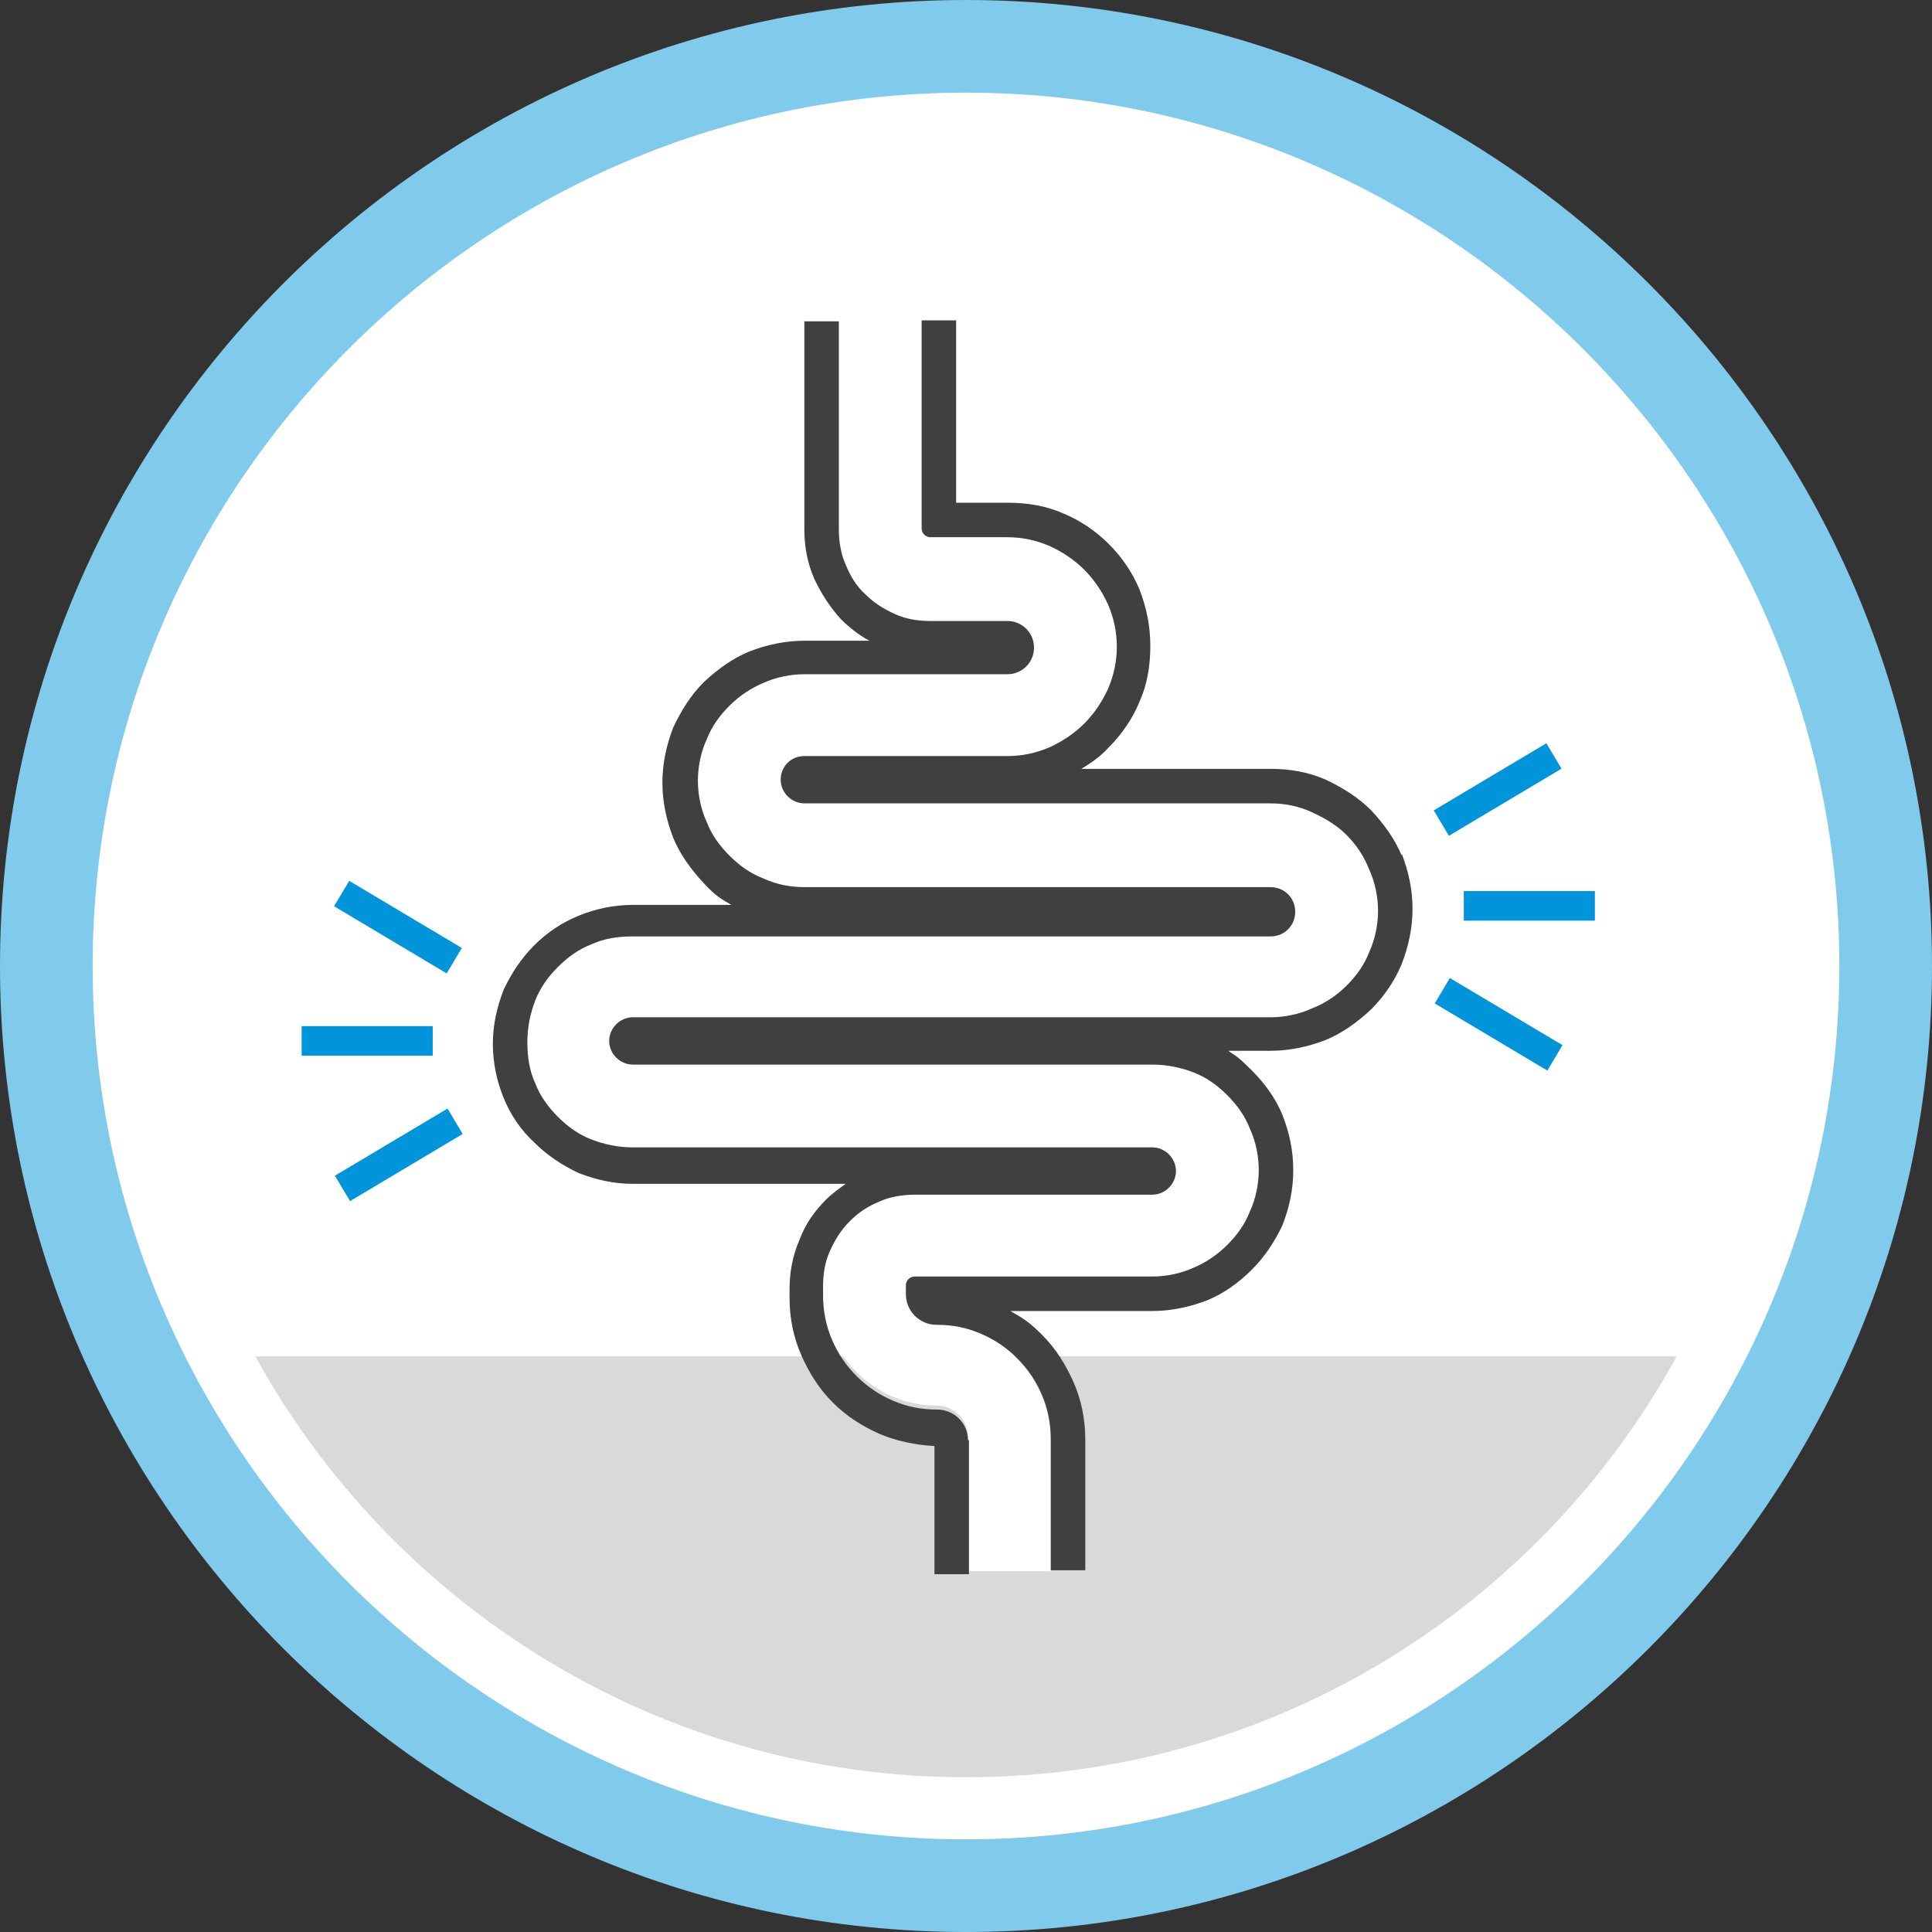
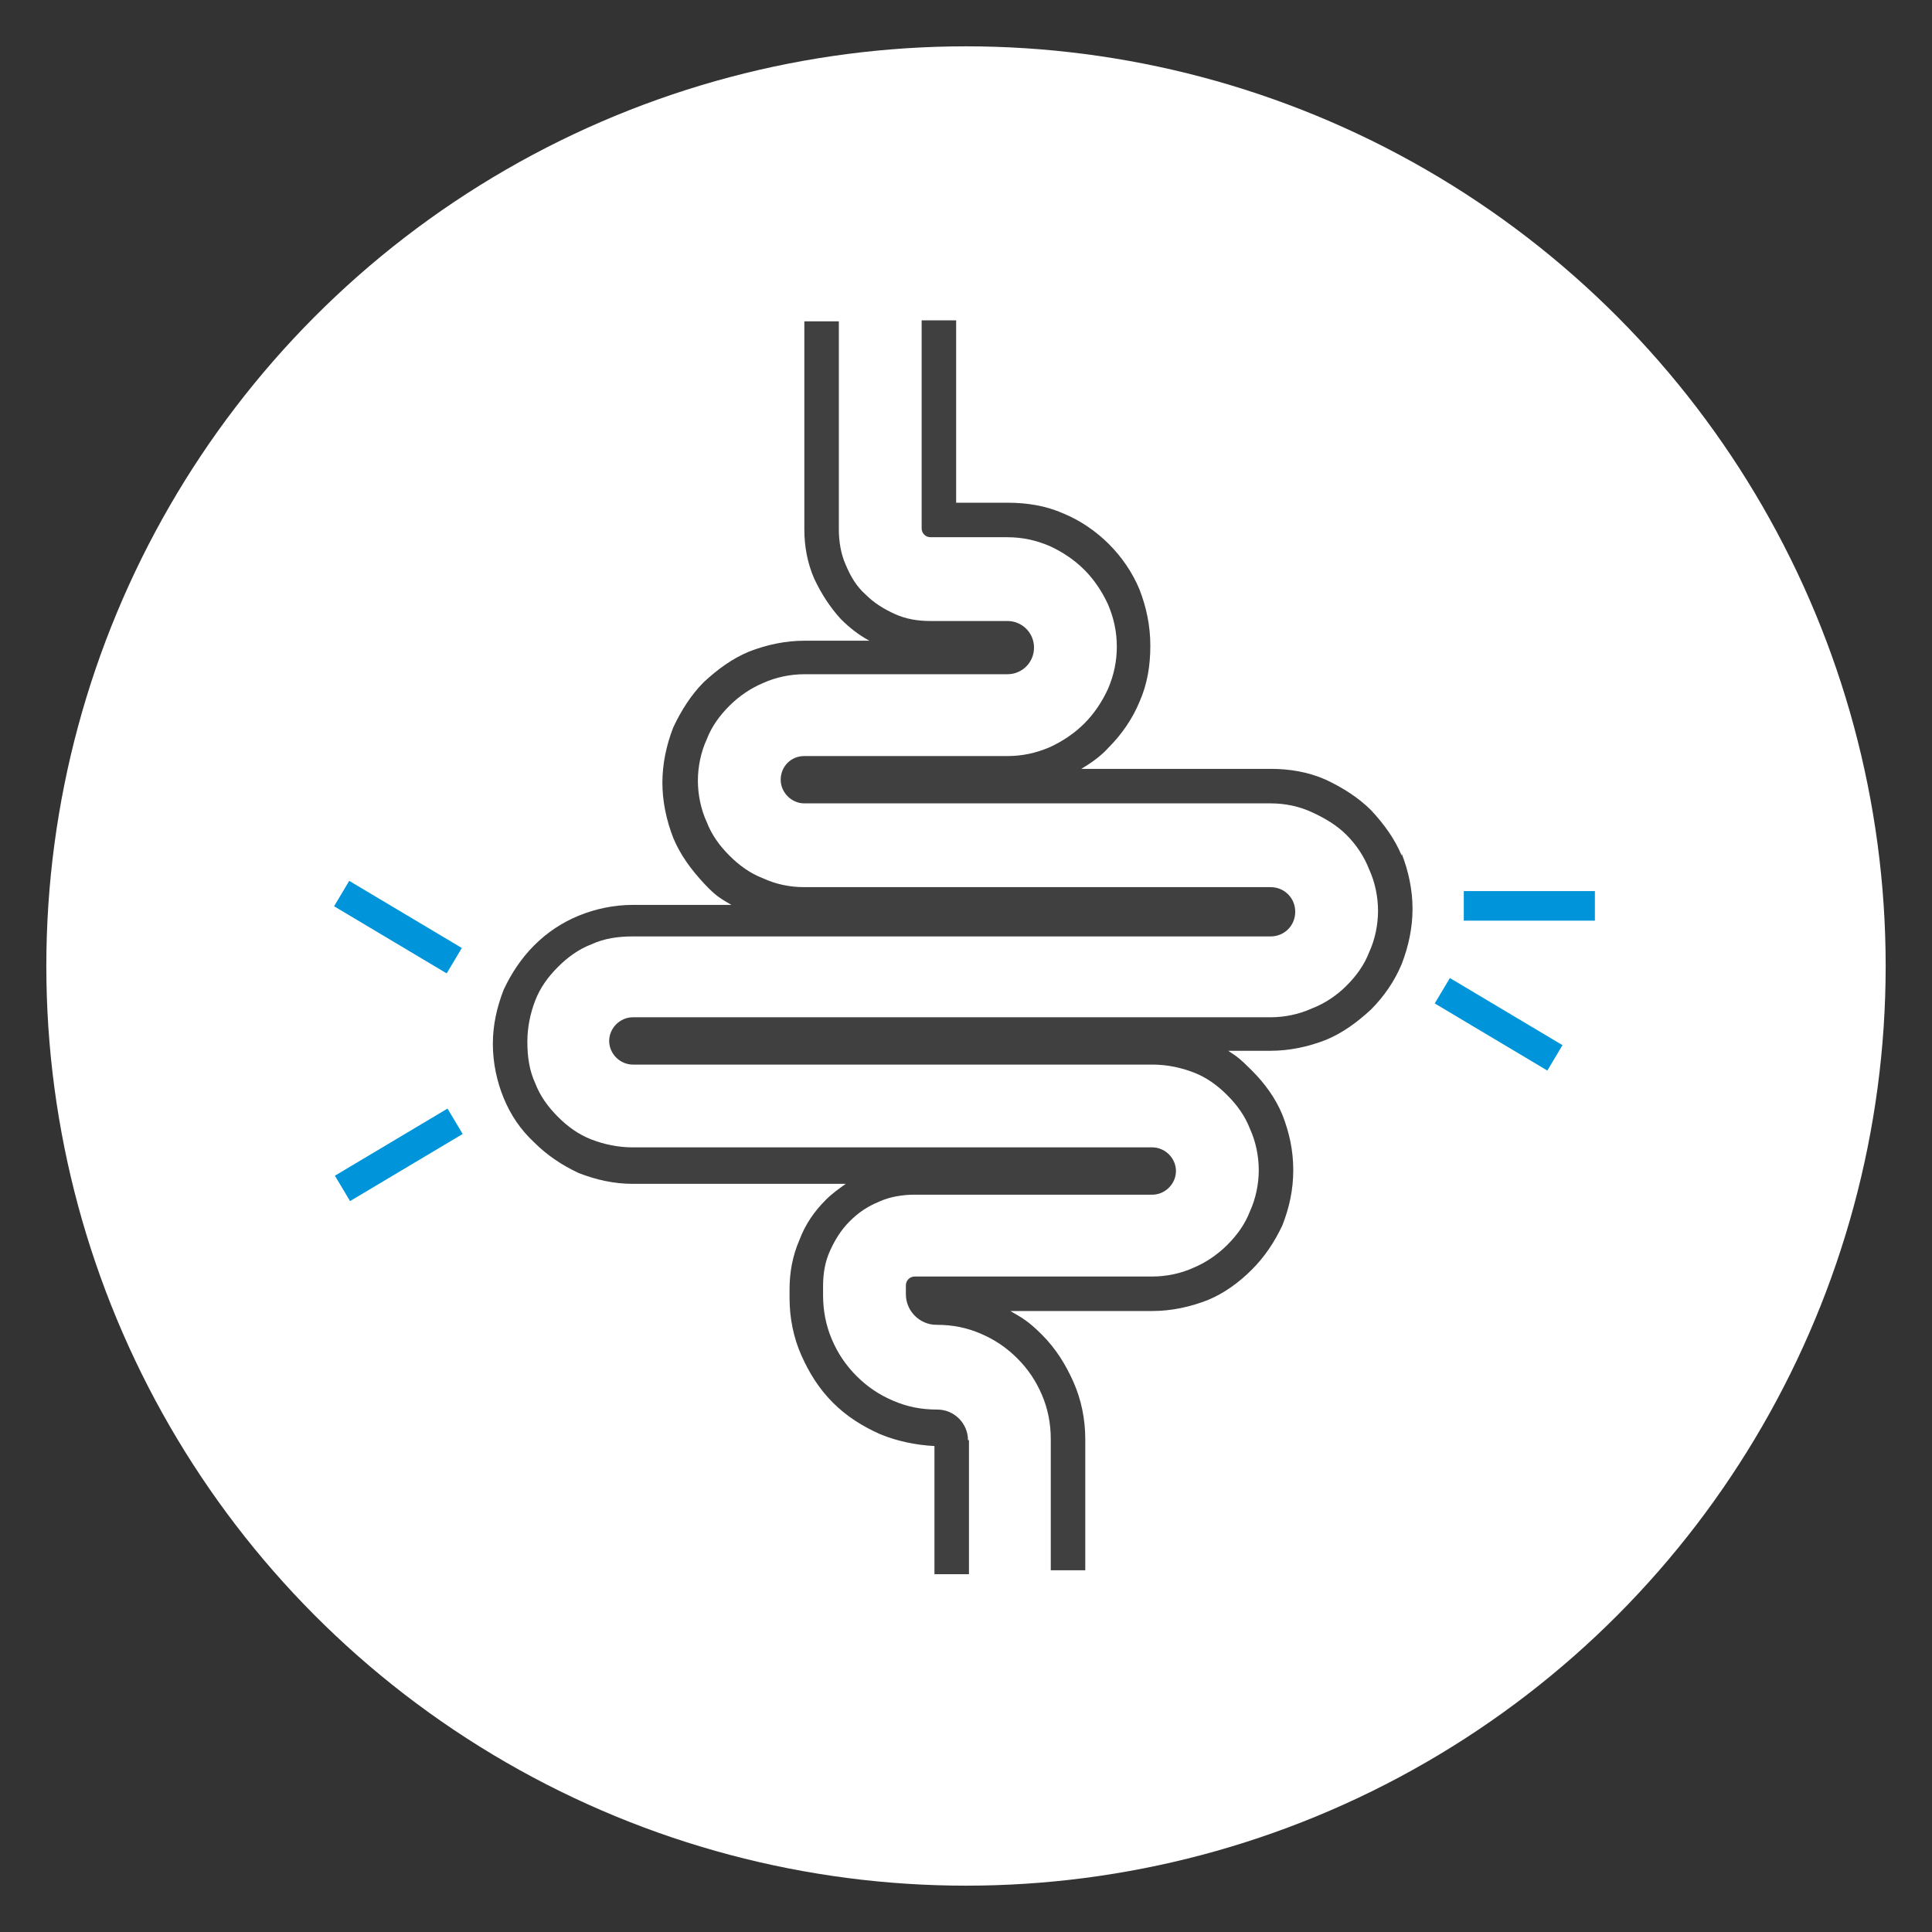
<svg xmlns="http://www.w3.org/2000/svg" id="Laag_1" data-name="Laag 1" version="1.1" viewBox="0 0 196 196">
  <rect x="0" y="0" width="196" height="196" fill="#333333" stroke="none" />
  <defs>
    <style>
      .cls-1 {
        fill: #80caec;
      }

      .cls-1, .cls-2, .cls-3, .cls-4, .cls-5 {
        stroke-width: 0px;
      }

      .cls-2 {
        fill: #404040;
      }

      .cls-3 {
        fill: #0095da;
      }

      .cls-4 {
        fill: #d9d9d9;
      }

      .cls-5 {
        fill: #fff;
      }
    </style>
  </defs>
  <g>
    <circle class="cls-5" cx="98" cy="98" r="93.3" />
-     <path class="cls-1" d="M98,196C44,196,0,152,0,98S44,0,98,0s98,44,98,98-44,98-98,98ZM98,9.4C49.1,9.4,9.4,49.2,9.4,98s39.8,88.6,88.6,88.6,88.6-39.8,88.6-88.6S146.8,9.4,98,9.4Z" />
  </g>
-   <path class="cls-4" d="M25.9,137.6c14,25.4,41,42.7,72.1,42.7s58.1-17.2,72.1-42.7H25.9Z" />
  <g>
-     <path class="cls-5" d="M98.2,159.4h8.4v-13.3c0-1.6-.3-3.1-.9-4.5-.6-1.4-1.4-2.6-2.5-3.7-1.1-1.1-2.3-1.9-3.7-2.5-1.4-.6-2.9-.9-4.5-.9s-3.1-1.4-3.1-3.1v-.9c0-.5.4-.9.9-.9h24.1c1.5,0,2.9-.3,4.2-.9,1.3-.5,2.4-1.3,3.4-2.3s1.8-2.1,2.3-3.4c.6-1.3.9-2.8.9-4.2s-.3-2.9-.9-4.2c-.5-1.3-1.3-2.4-2.3-3.4s-2.1-1.8-3.4-2.3c-1.3-.6-2.8-.9-4.2-.9h-52.7c-1.3,0-2.4-1.1-2.4-2.4s1.1-2.4,2.4-2.4h64.7c1.5,0,2.9-.3,4.2-.9,1.3-.5,2.5-1.3,3.5-2.3s1.8-2.2,2.3-3.5c.6-1.3.9-2.8.9-4.2s-.3-2.9-.9-4.2c-.5-1.3-1.3-2.5-2.3-3.5s-2.2-1.8-3.5-2.3c-1.3-.6-2.8-.9-4.2-.9h-47.3c-1.4,0-2.5-1.1-2.5-2.5s1.1-2.5,2.5-2.5h20.6c1.5,0,2.9-.3,4.3-.9,1.3-.6,2.5-1.4,3.5-2.4s1.8-2.2,2.4-3.5c.6-1.4.9-2.8.9-4.3s-.3-2.9-.9-4.3c-.6-1.3-1.4-2.5-2.4-3.5s-2.2-1.8-3.5-2.4c-1.4-.6-2.8-.9-4.3-.9h-7.8c-.5,0-.9-.4-.9-.9h-8.4c0,1.3.2,2.5.7,3.6s1.1,2.1,2,3,1.9,1.5,3,2c1.2.5,2.4.7,3.6.7h7.8c1.5,0,2.7,1.2,2.7,2.7s-1.2,2.7-2.7,2.7h-20.6c-1.5,0-2.9.3-4.2.9-1.3.5-2.4,1.3-3.4,2.3s-1.8,2.2-2.3,3.4c-.6,1.3-.9,2.8-.9,4.2s.3,2.9.9,4.2c.5,1.3,1.3,2.4,2.3,3.4s2.2,1.8,3.4,2.3c1.3.6,2.8.9,4.2.9h47.3c1.4,0,2.5,1.1,2.5,2.5s-1.1,2.5-2.5,2.5h-64.7c-1.5,0-2.9.3-4.2.8-1.3.5-2.4,1.3-3.4,2.3s-1.8,2.1-2.3,3.4c-.6,1.3-.8,2.7-.8,4.2s.3,2.9.8,4.2,1.3,2.4,2.3,3.4,2.1,1.8,3.4,2.3c1.3.6,2.7.8,4.2.8h52.7c1.3,0,2.4,1.1,2.4,2.4s-1.1,2.4-2.4,2.4h-24.1c-1.3,0-2.5.2-3.6.7s-2.1,1.1-3,2-1.5,1.9-2,3c-.5,1.2-.7,2.4-.7,3.6v.9c0,1.6.3,3.1.9,4.5s1.4,2.6,2.5,3.7c1.1,1.1,2.3,1.9,3.7,2.5,1.4.6,2.9.9,4.5.9s3.1,1.4,3.1,3.1v13.7Z" />
+     <path class="cls-5" d="M98.2,159.4h8.4v-13.3c0-1.6-.3-3.1-.9-4.5-.6-1.4-1.4-2.6-2.5-3.7-1.1-1.1-2.3-1.9-3.7-2.5-1.4-.6-2.9-.9-4.5-.9s-3.1-1.4-3.1-3.1v-.9c0-.5.4-.9.9-.9h24.1c1.5,0,2.9-.3,4.2-.9,1.3-.5,2.4-1.3,3.4-2.3s1.8-2.1,2.3-3.4c.6-1.3.9-2.8.9-4.2s-.3-2.9-.9-4.2c-.5-1.3-1.3-2.4-2.3-3.4s-2.1-1.8-3.4-2.3c-1.3-.6-2.8-.9-4.2-.9h-52.7c-1.3,0-2.4-1.1-2.4-2.4s1.1-2.4,2.4-2.4h64.7c1.5,0,2.9-.3,4.2-.9,1.3-.5,2.5-1.3,3.5-2.3s1.8-2.2,2.3-3.5c.6-1.3.9-2.8.9-4.2s-.3-2.9-.9-4.2c-.5-1.3-1.3-2.5-2.3-3.5s-2.2-1.8-3.5-2.3c-1.3-.6-2.8-.9-4.2-.9h-47.3c-1.4,0-2.5-1.1-2.5-2.5s1.1-2.5,2.5-2.5h20.6c1.5,0,2.9-.3,4.3-.9,1.3-.6,2.5-1.4,3.5-2.4s1.8-2.2,2.4-3.5c.6-1.4.9-2.8.9-4.3s-.3-2.9-.9-4.3c-.6-1.3-1.4-2.5-2.4-3.5s-2.2-1.8-3.5-2.4c-1.4-.6-2.8-.9-4.3-.9h-7.8c-.5,0-.9-.4-.9-.9h-8.4c0,1.3.2,2.5.7,3.6s1.1,2.1,2,3,1.9,1.5,3,2c1.2.5,2.4.7,3.6.7h7.8c1.5,0,2.7,1.2,2.7,2.7s-1.2,2.7-2.7,2.7h-20.6c-1.5,0-2.9.3-4.2.9-1.3.5-2.4,1.3-3.4,2.3s-1.8,2.2-2.3,3.4c-.6,1.3-.9,2.8-.9,4.2s.3,2.9.9,4.2c.5,1.3,1.3,2.4,2.3,3.4s2.2,1.8,3.4,2.3c1.3.6,2.8.9,4.2.9h47.3c1.4,0,2.5,1.1,2.5,2.5s-1.1,2.5-2.5,2.5h-64.7s-1.8,2.1-2.3,3.4c-.6,1.3-.8,2.7-.8,4.2s.3,2.9.8,4.2,1.3,2.4,2.3,3.4,2.1,1.8,3.4,2.3c1.3.6,2.7.8,4.2.8h52.7c1.3,0,2.4,1.1,2.4,2.4s-1.1,2.4-2.4,2.4h-24.1c-1.3,0-2.5.2-3.6.7s-2.1,1.1-3,2-1.5,1.9-2,3c-.5,1.2-.7,2.4-.7,3.6v.9c0,1.6.3,3.1.9,4.5s1.4,2.6,2.5,3.7c1.1,1.1,2.3,1.9,3.7,2.5,1.4.6,2.9.9,4.5.9s3.1,1.4,3.1,3.1v13.7Z" />
    <path class="cls-2" d="M142.2,86.8c-.7-1.7-1.8-3.2-3.1-4.6-1.3-1.3-2.9-2.3-4.6-3.1-1.8-.8-3.7-1.1-5.6-1.1h-19.2c1-.6,2-1.3,2.8-2.2,1.3-1.3,2.4-2.9,3.1-4.6.8-1.8,1.1-3.7,1.1-5.7s-.4-3.9-1.1-5.7c-.7-1.7-1.8-3.3-3.1-4.6-1.3-1.3-2.9-2.4-4.6-3.1-1.8-.8-3.7-1.1-5.7-1.1h-5.2v-18.5h-3.5v3.5h0v17.6c0,.5.4.9.9.9h7.8c1.5,0,2.9.3,4.3.9,1.3.6,2.5,1.4,3.5,2.4s1.8,2.2,2.4,3.5c.6,1.4.9,2.8.9,4.3s-.3,2.9-.9,4.3c-.6,1.3-1.4,2.5-2.4,3.5s-2.2,1.8-3.5,2.4c-1.4.6-2.8.9-4.3.9h-20.6c-1.4,0-2.4,1.1-2.4,2.4s1.1,2.4,2.4,2.4h47.3c1.5,0,2.9.3,4.2.9s2.5,1.3,3.5,2.3,1.8,2.2,2.3,3.5c.6,1.3.9,2.8.9,4.2s-.3,2.9-.9,4.2c-.5,1.3-1.3,2.4-2.3,3.4s-2.2,1.8-3.5,2.3c-1.3.6-2.8.9-4.2.9h-64.7c-1.3,0-2.4,1.1-2.4,2.4s1.1,2.4,2.4,2.4h52.7c1.5,0,2.9.3,4.2.8s2.4,1.3,3.4,2.3,1.8,2.1,2.3,3.4c.6,1.3.9,2.8.9,4.2s-.3,2.9-.9,4.2c-.5,1.3-1.3,2.4-2.3,3.4s-2.2,1.8-3.4,2.3c-1.3.6-2.8.9-4.2.9h-24.1c-.5,0-.9.4-.9.9v.9c0,1.7,1.4,3.1,3.1,3.1s3.1.3,4.5.9c1.4.6,2.6,1.4,3.7,2.5s1.9,2.3,2.5,3.7.9,2.9.9,4.5v13.3h3.5v-13.3c0-2-.4-4-1.2-5.8s-1.8-3.4-3.2-4.8-2-1.7-3.2-2.4h14.4c1.9,0,3.8-.4,5.6-1.1,1.7-.7,3.2-1.8,4.5-3.1s2.3-2.8,3.1-4.5c.7-1.8,1.1-3.6,1.1-5.6s-.4-3.8-1.1-5.6c-.7-1.7-1.8-3.2-3.1-4.5s-1.5-1.4-2.4-2h4.3c1.9,0,3.8-.4,5.6-1.1,1.7-.7,3.2-1.8,4.6-3.1,1.3-1.3,2.4-2.9,3.1-4.6.7-1.8,1.1-3.7,1.1-5.6s-.4-3.8-1.1-5.6v.2ZM98.2,146.1c0-1.7-1.4-3.1-3.1-3.1s-3.1-.3-4.5-.9c-1.4-.6-2.6-1.4-3.7-2.5s-1.9-2.3-2.5-3.7-.9-2.9-.9-4.5v-.9c0-1.3.2-2.5.7-3.6s1.1-2.1,2-3,1.8-1.5,3-2c1.1-.5,2.4-.7,3.6-.7h24.1c1.3,0,2.4-1.1,2.4-2.4s-1.1-2.4-2.4-2.4h-52.7c-1.5,0-2.9-.3-4.2-.8-1.3-.5-2.4-1.3-3.4-2.3s-1.8-2.1-2.3-3.4c-.6-1.3-.8-2.7-.8-4.2s.3-2.9.8-4.2,1.3-2.4,2.3-3.4,2.1-1.8,3.4-2.3c1.3-.6,2.7-.8,4.2-.8h64.7c1.4,0,2.5-1.1,2.5-2.5s-1.1-2.5-2.5-2.5h-47.3c-1.5,0-2.9-.3-4.2-.9-1.3-.5-2.4-1.3-3.4-2.3s-1.8-2.1-2.3-3.4c-.6-1.3-.9-2.8-.9-4.2s.3-2.9.9-4.2c.5-1.3,1.3-2.4,2.3-3.4s2.2-1.8,3.4-2.3c1.3-.6,2.8-.9,4.2-.9h20.6c1.5,0,2.7-1.2,2.7-2.7s-1.2-2.7-2.7-2.7h-7.8c-1.3,0-2.5-.2-3.6-.7s-2.1-1.1-3-2c-.9-.8-1.5-1.8-2-3-.5-1.1-.7-2.4-.7-3.6v-17.6h0v-3.5h-3.5v21.1c0,1.7.3,3.4,1,5,.7,1.5,1.6,2.9,2.7,4.1.9.9,1.8,1.6,2.9,2.2h-6.6c-1.9,0-3.8.4-5.6,1.1-1.7.7-3.2,1.8-4.6,3.1-1.3,1.3-2.3,2.9-3.1,4.6-.7,1.8-1.1,3.7-1.1,5.6s.4,3.8,1.1,5.6c.7,1.7,1.8,3.2,3.1,4.6s1.8,1.6,2.8,2.2h-10c-1.9,0-3.8.4-5.5,1.1s-3.2,1.7-4.5,3-2.3,2.8-3.1,4.5c-.7,1.8-1.1,3.6-1.1,5.5s.4,3.8,1.1,5.5,1.7,3.2,3.1,4.5c1.3,1.3,2.8,2.3,4.5,3.1,1.8.7,3.6,1.1,5.5,1.1h21.6c-.7.5-1.4,1-2,1.6-1.2,1.2-2.1,2.5-2.7,4.1-.7,1.6-1,3.3-1,5v.9c0,2,.4,4,1.2,5.8.8,1.8,1.8,3.4,3.2,4.8s3,2.4,4.8,3.2c1.7.7,3.6,1.1,5.5,1.2v13h3.5v-3.5h0v-10.1Z" />
  </g>
  <rect class="cls-3" x="148.5" y="90.4" width="13.3" height="3" />
-   <rect class="cls-3" x="145.3" y="78.6" width="13.3" height="3" transform="translate(-19.6 89.1) rotate(-30.8)" />
  <rect class="cls-3" x="150.5" y="97.2" width="3" height="13.3" transform="translate(-15 181.3) rotate(-59.2)" />
-   <rect class="cls-3" x="30.6" y="104.1" width="13.3" height="3" />
  <rect class="cls-3" x="33.8" y="115.7" width="13.3" height="3" transform="translate(-54.3 37.2) rotate(-30.8)" />
  <rect class="cls-3" x="38.9" y="87.4" width="3" height="13.3" transform="translate(-61.1 80.6) rotate(-59.2)" />
</svg>